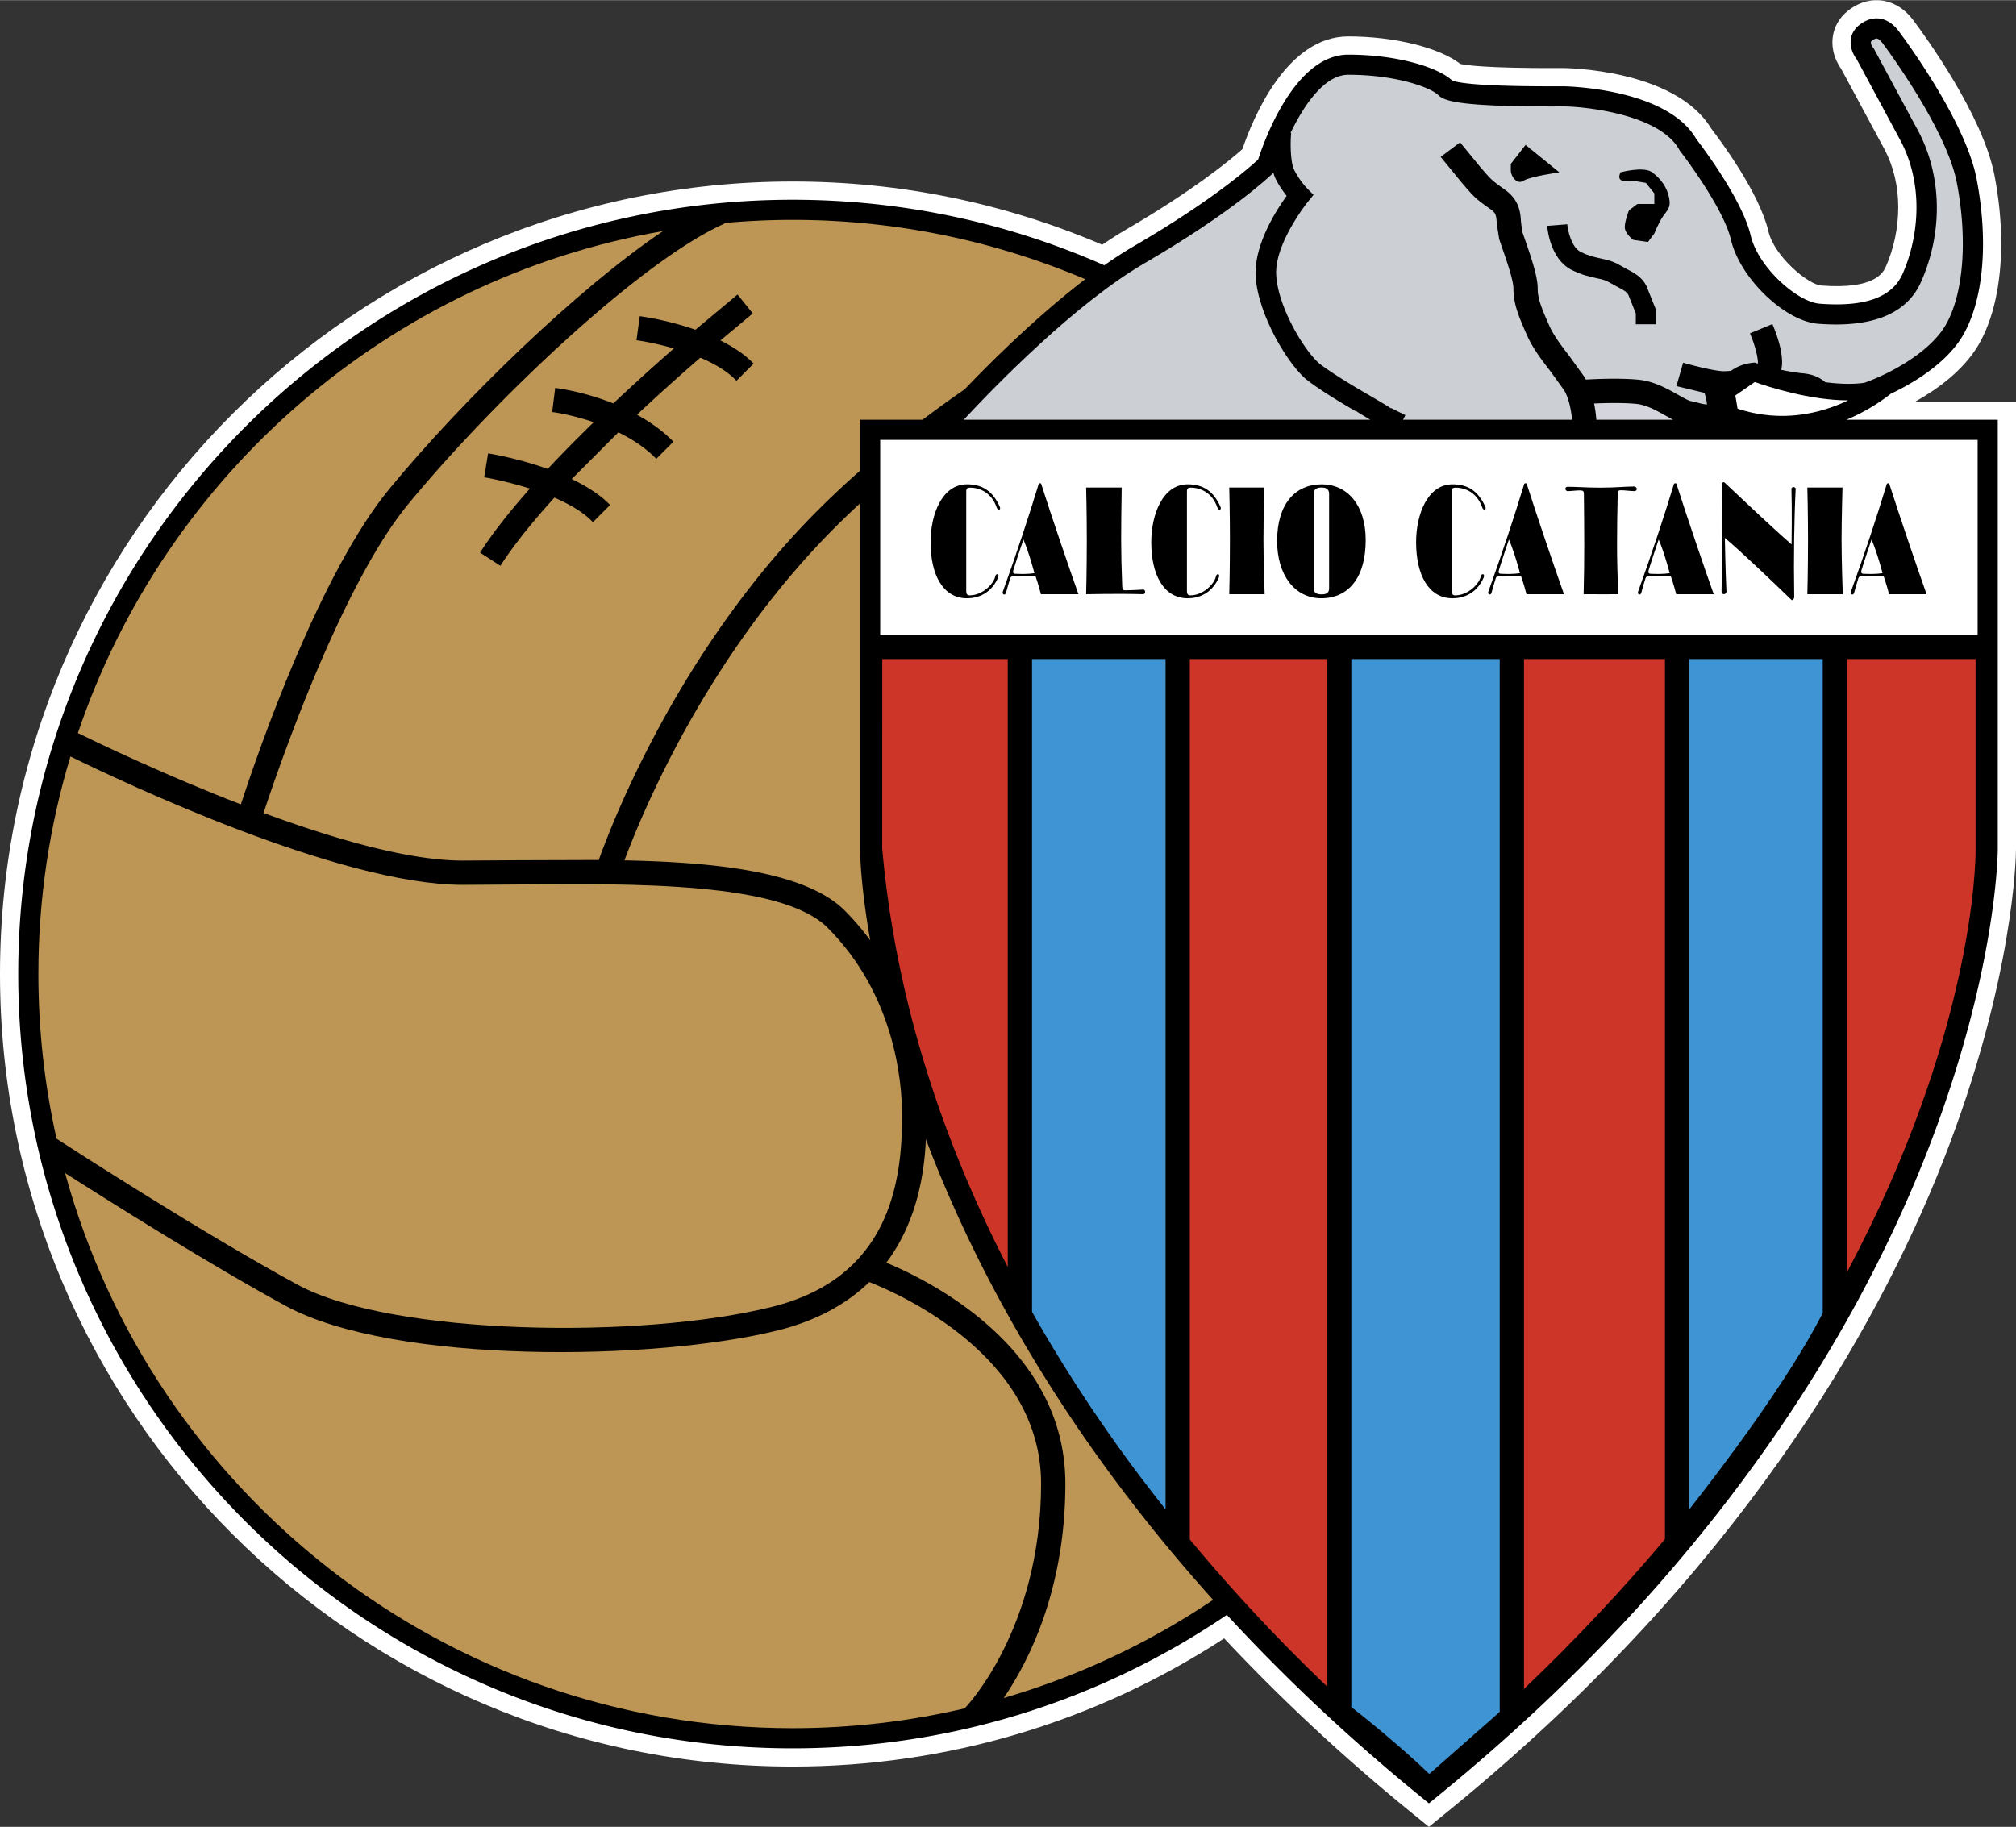
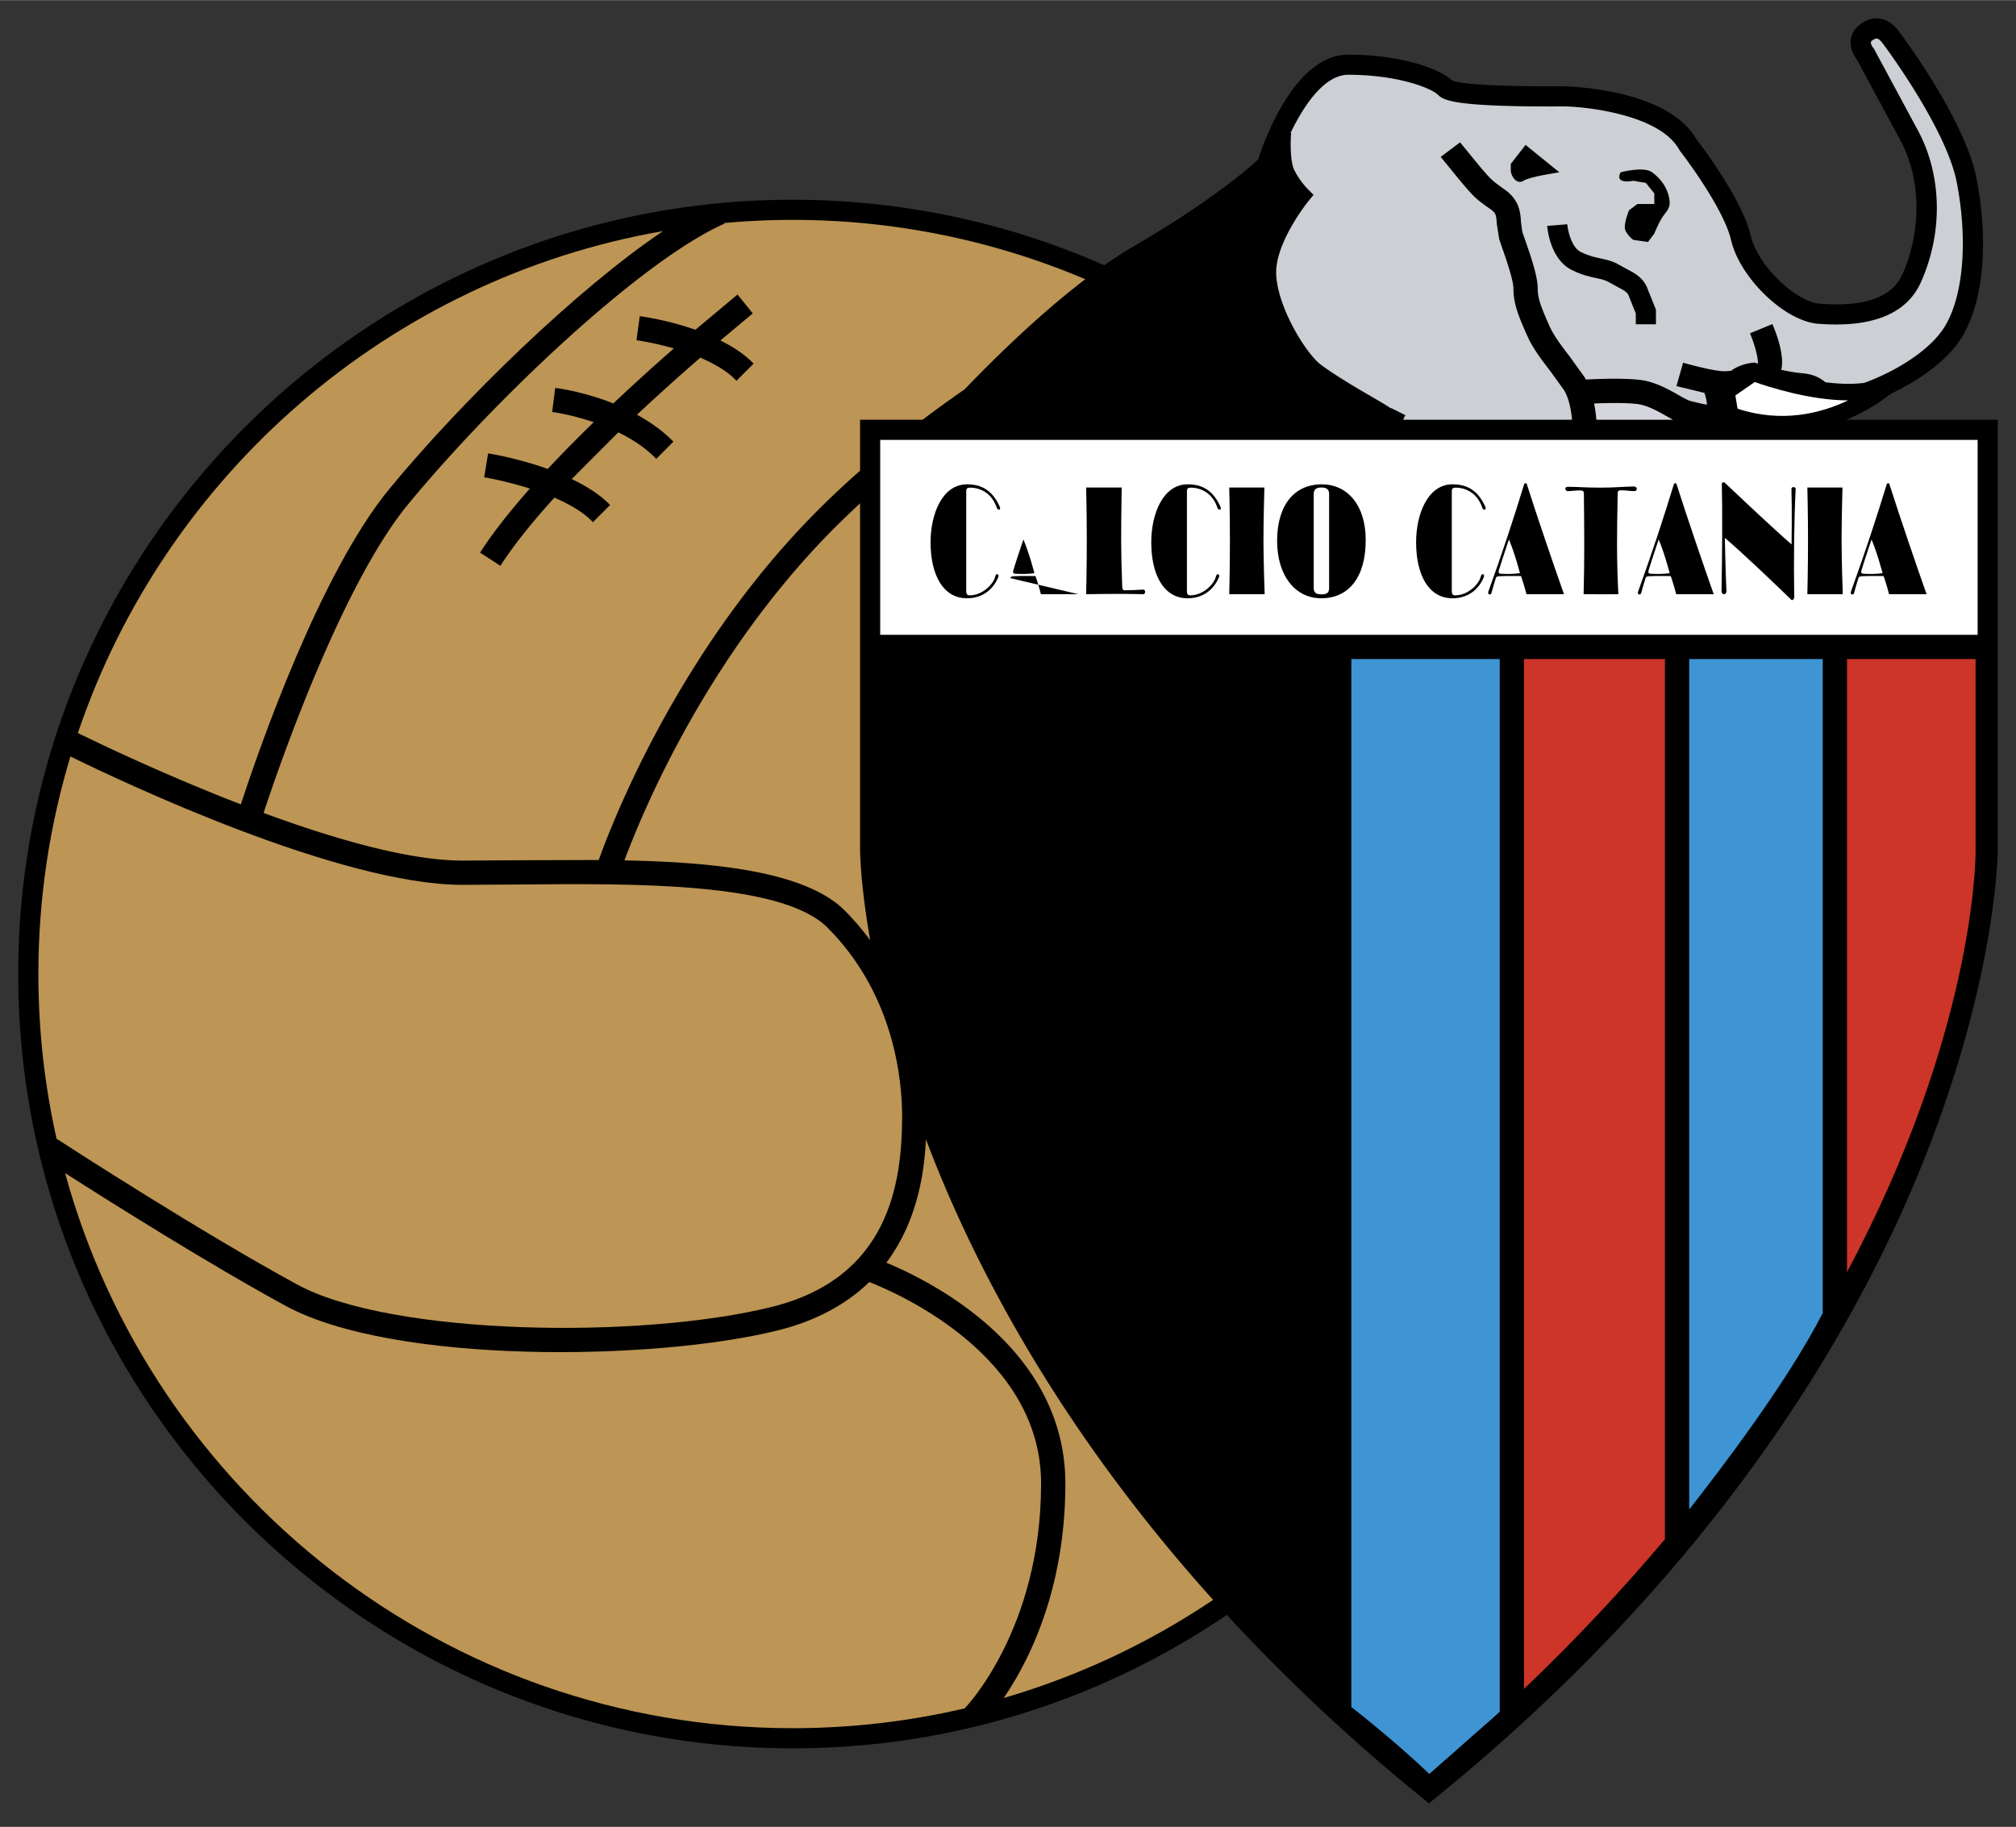
<svg xmlns="http://www.w3.org/2000/svg" width="2500" height="2266" viewBox="0 0 569.567 516.17">
  <rect x="0" y="0" width="569.567" height="516.17" fill="#333333" stroke="none" />
-   <path d="M541.148 113.418c5.987-3.351 13.5-8.665 17.808-15.983 4.234-7.196 6.429-17.32 6.429-28.758 0-6.091-.623-12.556-1.891-19.148-3.272-17-19.67-39.499-22.923-43.837-3.058-4.078-6.551-5.296-8.942-5.6-2.326-.295-5.881-.021-9.605 2.961-2.454 1.966-3.968 4.705-4.267 7.714v.001c0 .04-.059 1.143-.059 1.143 0 3.355 1.405 5.953 2.452 7.456l12.334 22.908c2.521 4.833 3.815 10.329 3.815 16.275 0 5.72-1.231 11.642-3.468 16.677-.725 1.63-2.931 6.593-18.322 5.411-3.612-.277-13.201-8.136-14.894-15.33-2.575-10.946-13.663-25.785-16.167-29.038-10.219-16.873-41.391-17.08-41.708-17.08l-1.368.004c-20.83.07-26.494-.867-27.785-1.173-5.955-4.609-18.585-7.776-31.672-7.776-17.343 0-26.851 22.881-29.909 31.854-3.359 2.987-13.729 11.61-33.149 22.9-2.034 1.183-4.221 2.594-6.466 4.105-27.715-11.814-57.109-17.857-87.449-17.857C100.459 51.248 0 151.71 0 275.192c0 123.48 100.459 223.94 223.941 223.94 43.525 0 85.565-12.53 121.906-36.213 16.112 17.178 33.82 33.715 52.814 49.146l5.048 4.104 5.041-4.107c82.474-67.007 121.777-137.072 140.224-184.05 20.12-51.232 20.583-86.466 20.593-87.941V113.418h-28.419z" fill="#fff" />
  <path d="M521.652 118.567c5.854-2.438 10.207-5.499 12.552-7.359 7.722-3.611 16.163-9.334 20.313-16.386 5.872-9.979 7.337-26.548 3.919-44.32-3.122-16.223-20.063-39.158-21.985-41.721-1.588-2.116-3.428-3.321-5.47-3.58-1.946-.247-3.88.383-5.74 1.872-1.378 1.104-2.197 2.557-2.36 4.203a5.93 5.93 0 0 0-.032.634c0 2.312 1.206 4.139 1.753 4.861l12.418 23.062c3.182 6.1 4.43 12.577 4.43 18.717 0 7.06-1.648 13.673-3.911 18.768-2.966 6.672-10.628 9.438-23.423 8.456-6.376-.491-17.397-10.301-19.513-19.286-2.442-10.382-14.324-25.899-15.348-27.223-8.333-14.51-37.224-14.924-37.515-14.924l-1.355.003c-24.178.082-29.181-1.159-30.209-1.716-3.764-3.536-15.151-7.232-29.261-7.232-15.107 0-23.768 24.378-25.451 29.614-2.22 2.071-12.909 11.59-35.019 24.442-2.786 1.62-5.619 3.469-8.461 5.463-26.951-11.898-56.737-18.516-88.043-18.516-120.643 0-218.792 98.149-218.792 218.793s98.149 218.791 218.792 218.791c45.427 0 87.662-13.919 122.671-37.712 15.815 17.161 34.103 34.577 55.298 51.799l1.796 1.46 1.791-1.46c81.609-66.305 120.463-135.537 138.685-181.94 19.801-50.42 20.227-84.66 20.235-86.093v-121.47h-42.765z" />
  <path d="M552.849 51.577c-2.93-15.229-20.216-38.403-20.951-39.382-.593-.79-1.203-1.294-1.635-1.349-.473-.061-1.121.395-1.467.671-.666.533.312 1.798.426 1.94l.154.18 12.688 23.562c6.604 12.658 6.854 28.519.672 42.429-4.007 9.016-13.783 12.993-29.058 11.817-9.427-.724-22.08-12.882-24.616-23.652-2.213-9.413-14.262-24.99-14.383-25.145l-.138-.177-.107-.198c-5.59-10.164-27.208-12.242-32.694-12.242l-1.337.005c-28.37.095-32.386-1.54-34.068-3.224-1.997-1.998-11.504-5.727-25.42-5.727-6.725 0-12.543 8.602-16.313 16.459l.178.015-.045.579a35.888 35.888 0 0 0-.091 2.62c0 2.674.263 5.745.986 7.191 1.524 3.052 3.607 5.185 3.634 5.209l1.838 1.859-1.64 2.026c-.091.114-8.919 11.154-8.919 19.929 0 .246.006.489.02.73.565 9.584 8.593 22.302 12.559 25.273 4.562 3.423 12.752 8.112 12.832 8.158l.007.004c4.7 2.742 6.456 3.769 7.05 4.275l-.06-.19 4.101 2.051-.646 1.292h47.742c-.237-2.52-.863-6.113-2.31-8.431l-3.846-5.321c-2.412-3.134-4.908-6.375-6.541-10.044-2.398-5.4-3.871-8.933-3.871-13.32 0-2.367-2.083-8.318-3.203-11.521l-.817-2.396-.678-4.34c-.127-2.251-.233-3.012-1.626-4.003-4.424-3.158-4.581-3.302-8.364-7.721l-5.865-7.176 5.036-3.777.447-.334 5.597 6.836c3.302 3.857 3.302 3.857 7.141 6.601 4.124 2.944 4.339 6.699 4.476 9.14l.359 2.695.765 2.215c1.892 5.403 3.588 10.523 3.588 13.781 0 2.854 1.001 5.402 3.282 10.538 1.297 2.914 3.532 5.821 5.718 8.659l4.195 5.822.426.748c2.045-.12 9.437-.501 14.898.044 4.385.438 8.191 2.59 11.253 4.32 1.172.662 2.774 1.57 3.412 1.697l2.221.529c1.076.282 1.831.438 2.418.448-.068-.905-.329-2.143-.709-3.277l-7.92-1.919 1.889-6.614.559.159c2.2.628 8.461 2.254 10.987 2.254.63 0 1.321-.052 2.03-.137 1.824-1.391 4.262-2.071 6.037-2.249l.604-.058.577.189c.005.002.094.032.219.07.037-.016.077-.031.112-.05l.015-.12c0-1.643-.873-5.004-2.03-7.823l-.221-.537 6.339-2.61.22.539c1.151 2.788 2.511 6.817 2.511 10.272 0 .743-.091 1.444-.231 2.115 1.941.423 4.079.805 6.141.991 3.249.296 5.044 1.47 6.326 2.518 3.839.489 7.655.635 11.003.166 7.707-2.756 18.52-8.763 22.897-16.199 5.113-8.686 6.35-24.15 3.235-40.357z" fill="#cccfd4" />
-   <path d="M291.572 370.646c8.931 15.837 18.621 30.461 28.454 43.756a627.378 627.378 0 0 0 9.271 12.076v-240.29h-37.725v184.458z" fill="#3f94d3" />
-   <path d="M249.248 239.72c3.888 43.882 17.635 83.668 35.468 118.245V186.188h-35.454c-.001 5.727-.012 53.532-.014 53.532zM336.15 434.966a491.24 491.24 0 0 0 38.776 41.536V186.188H336.15v248.778z" fill="#cd3529" />
  <path d="M381.782 482.302c3.274 2.57 13.531 10.767 22.032 18.918l18.249-16.079c.543-.5 1.104-1.001 1.643-1.496V186.189h-41.924v296.113z" fill="#3f94d3" />
  <path d="M470.386 434.876V186.188h-39.825v291.015c14.962-14.291 28.164-28.45 39.825-42.327zM521.821 186.188V359.43c35.653-66.95 36.328-115.64 36.328-118.898l-.004-.51v-53.833l-36.324-.001z" fill="#cd3529" />
  <path fill="#fff" d="M558.728 179.334v-55.076H248.679v55.076h310.049z" />
  <path d="M477.241 426.479c8.737-11.094 27.777-36.083 37.725-55.473V186.189h-37.725v240.29z" fill="#3f94d3" />
  <path d="M261.593 321.881c-.434 9.307-2.38 23.157-11.186 34.874 12.666 5.249 50.58 24.192 50.58 62.4 0 30.097-10.436 50.393-17.415 60.609a212.317 212.317 0 0 0 59.159-27.737c-42.641-47.381-66.403-92.539-79.504-125.897a349.847 349.847 0 0 1-1.634-4.249zM235.94 148.956c-35.991 35.993-54.371 80.276-59.518 94.12 23.048.488 50.656 2.593 62.213 14.152a73.526 73.526 0 0 1 7.219 8.43c-2.74-15.607-2.86-24.897-2.864-25.637v-97.832a251.53 251.53 0 0 0-7.05 6.767z" fill="#bd9554" />
  <path d="M84.067 362.973c26.542 14.408 97.116 15.488 134.133 6.236 32.867-8.22 36.669-34.719 36.669-53.937 0-9.656-2.054-34.173-21.08-53.195-12.873-12.875-54.322-12.492-87.63-12.184l-15.468.096c-34.752 0-96.167-29.093-110.797-36.276-5.879 19.477-9.054 40.113-9.054 61.479 0 15.982 1.782 31.552 5.131 46.534 4.538 2.944 41.383 26.751 68.096 41.247z" fill="#bd9554" />
  <path d="M68.042 227.25c5.099-15.591 22.348-65.353 42.009-89.203 20.627-25.023 52.944-56.413 77.276-72.799-77.429 13.463-140.653 68.855-165.332 141.851 6.126 3.003 24.829 11.967 46.047 20.151zM272.614 482.611c.215-.218 21.518-22.256 21.518-63.456 0-35.892-39.794-53.499-48.532-56.929-6.615 6.414-15.257 11.012-25.737 13.633-34.855 8.714-108.608 9.67-139.066-6.859-21.511-11.677-49.738-29.465-62.41-37.566 24.735 90.301 107.51 156.859 205.555 156.859 16.713 0 32.98-1.942 48.594-5.6l.078-.082z" fill="#bd9554" />
-   <path d="M281.98 163.188c-1.611 3.69-4.721 5.824-8.804 5.824-6.782 0-10.268-6.687-10.268-15.833 0-7.838 3.222-16.368 10.305-16.368 4.383 0 7.268 1.968 9.217 6.275.187.452.187.738-.075.861-.299.163-.636-.204-.749-.532-1.386-4.103-4.609-5.663-7.569-5.663-.75 0-1.05.248-1.05 1.066v28.265c0 .698.3 1.107.938 1.107 3.671 0 6.782-3.199 7.269-5.374.113-.449.338-.695.674-.573.337.125.263.574.112.945zM292.246 161.917c-1.873.287-3.858.246-5.469.164-.525-.041-.675-.371-.45-1.108 1.048-3.404 2.811-8.573 2.811-8.573 1.685 3.977 3.108 9.517 3.108 9.517zm-6.818 1.395c.112-.371.375-.494.975-.534 2.436-.123 6.146-.041 6.146-.041s.898 2.544 1.534 5.128h10.605c-2.622-7.385-7.719-22.315-10.53-31.178-.075-.287-.637-.204-.711.041-2.924 9.559-5.96 18.83-10.154 30.479-.112.29.038.699.337.739.263.042.488-.163.562-.408.449-1.602.823-2.997 1.236-4.226zM306.859 167.864s.186-6.973.186-15.219c0-7.918-.186-14.933-.186-14.933h10.043c-.187 12.881-.264 17.352.15 27.896.035.861.186 1.148.787 1.148 1.496 0 3.107-.082 5.244-.205.186 0 .449.327.449.614 0 .371-.225.698-.522.698-6.895-.204-16.151.001-16.151.001zM344.329 163.188c-1.609 3.69-4.721 5.824-8.806 5.824-6.782 0-10.267-6.687-10.267-15.833 0-7.838 3.224-16.368 10.304-16.368 4.384 0 7.27 1.968 9.219 6.275.187.452.187.738-.074.861-.301.163-.639-.204-.751-.532-1.385-4.103-4.609-5.663-7.569-5.663-.748 0-1.048.248-1.048 1.066v28.265c0 .698.3 1.107.937 1.107 3.671 0 6.783-3.199 7.269-5.374.114-.449.338-.695.674-.573.337.125.262.574.112.945zM357.293 167.864h-10.002s.187-6.973.187-15.219c0-7.918-.187-14.933-.187-14.933h9.929s-.264 9.066-.264 14.891c0 5.949.337 15.261.337 15.261zM375.505 139.478v26.704c0 1.273-.676 1.724-2.138 1.724-1.273 0-2.211-.328-2.211-1.765v-26.622c0-1.436.976-1.806 2.211-1.806 1.274 0 2.138.452 2.138 1.765zm-2.21 29.535c7.641 0 12.551-5.783 12.551-16.449 0-9.887-5.169-15.752-12.44-15.752-7.493 0-12.591 5.579-12.591 15.997-.001 9.599 4.947 16.204 12.48 16.204zM419.157 163.188c-1.613 3.69-4.722 5.824-8.807 5.824-6.781 0-10.266-6.687-10.266-15.833 0-7.838 3.221-16.368 10.302-16.368 4.386 0 7.27 1.968 9.221 6.275.186.452.186.738-.077.861-.3.163-.637-.204-.749-.532-1.386-4.103-4.609-5.663-7.568-5.663-.748 0-1.049.248-1.049 1.066v28.265c0 .698.301 1.107.938 1.107 3.671 0 6.781-3.199 7.268-5.374.112-.449.337-.695.675-.573.335.125.262.574.112.945zM429.423 161.917c-1.874.287-3.859.246-5.472.164-.523-.041-.674-.371-.448-1.108 1.048-3.404 2.809-8.573 2.809-8.573 1.687 3.977 3.111 9.517 3.111 9.517zm-6.819 1.395c.111-.371.373-.494.973-.534 2.434-.123 6.146-.041 6.146-.041s.898 2.544 1.537 5.128h10.604c-2.625-7.385-7.72-22.315-10.53-31.178-.073-.287-.637-.204-.712.041-2.922 9.559-5.956 18.83-10.154 30.479-.111.29.039.699.337.739.264.042.488-.163.563-.408.449-1.602.822-2.997 1.236-4.226zM457.225 167.864s-7.344.041-9.817 0c.265-10.38.187-17.394.075-28.429 0-.656-.225-.902-1.123-.902-1.198 0-2.399.205-3.486.205-.299 0-.637-.327-.637-.696 0-.289.338-.534.564-.534 2.771 0 5.132.245 9.479.245 4.084 0 6.932-.327 9.479-.327.263 0 .675.327.675.698 0 .368-.339.614-.637.614-1.238 0-2.586-.246-3.86-.246-.636 0-.899.205-.899.902-.224 11.24-.338 18.09.187 28.47zM471.726 161.917c-1.874.287-3.859.246-5.47.164-.527-.041-.674-.371-.45-1.108 1.049-3.404 2.812-8.573 2.812-8.573 1.684 3.977 3.108 9.517 3.108 9.517zm-6.82 1.395c.113-.371.375-.494.972-.534 2.439-.123 6.146-.041 6.146-.041s.901 2.544 1.538 5.128h10.603c-2.62-7.385-7.717-22.315-10.528-31.178-.074-.287-.636-.204-.711.041-2.923 9.559-5.959 18.83-10.154 30.479-.112.29.038.699.338.739.262.042.487-.163.561-.408.447-1.602.823-2.997 1.235-4.226zM487.762 167.084c.039.412-.336.78-.748.78-.411 0-.64-.532-.64-.902.188-10.585.265-22.151.078-30.398 0-.286.601-.45.786-.245 5.809 5.456 13.039 12.347 18.922 17.476 0 0 .15-9.764-.036-15.711 0-.248.26-.493.522-.493.301-.041.674.204.674.493-.41 7.794-.598 19.115-.41 30.644 0 .409-.488 1.025-.786.736-5.284-5.126-13.714-13.168-18.813-17.517 0-.001.152 9.108.451 15.137zM520.625 167.864h-10.007s.188-6.973.188-15.219c0-7.918-.188-14.933-.188-14.933h9.929s-.261 9.066-.261 14.891c0 5.949.339 15.261.339 15.261zM531.864 161.917c-1.874.287-3.859.246-5.473.164-.522-.041-.673-.371-.448-1.108 1.05-3.404 2.81-8.573 2.81-8.573 1.687 3.977 3.111 9.517 3.111 9.517zm-6.818 1.395c.111-.371.373-.494.974-.534 2.436-.123 6.145-.041 6.145-.041s.9 2.544 1.538 5.128h10.602c-2.622-7.385-7.718-22.315-10.529-31.178-.072-.287-.638-.204-.71.041-2.924 9.559-5.957 18.83-10.157 30.479-.11.29.04.699.337.739.265.042.489-.163.564-.408.45-1.602.822-2.997 1.236-4.226z" />
+   <path d="M281.98 163.188c-1.611 3.69-4.721 5.824-8.804 5.824-6.782 0-10.268-6.687-10.268-15.833 0-7.838 3.222-16.368 10.305-16.368 4.383 0 7.268 1.968 9.217 6.275.187.452.187.738-.075.861-.299.163-.636-.204-.749-.532-1.386-4.103-4.609-5.663-7.569-5.663-.75 0-1.05.248-1.05 1.066v28.265c0 .698.3 1.107.938 1.107 3.671 0 6.782-3.199 7.269-5.374.113-.449.338-.695.674-.573.337.125.263.574.112.945zM292.246 161.917c-1.873.287-3.858.246-5.469.164-.525-.041-.675-.371-.45-1.108 1.048-3.404 2.811-8.573 2.811-8.573 1.685 3.977 3.108 9.517 3.108 9.517zm-6.818 1.395c.112-.371.375-.494.975-.534 2.436-.123 6.146-.041 6.146-.041s.898 2.544 1.534 5.128h10.605zM306.859 167.864s.186-6.973.186-15.219c0-7.918-.186-14.933-.186-14.933h10.043c-.187 12.881-.264 17.352.15 27.896.035.861.186 1.148.787 1.148 1.496 0 3.107-.082 5.244-.205.186 0 .449.327.449.614 0 .371-.225.698-.522.698-6.895-.204-16.151.001-16.151.001zM344.329 163.188c-1.609 3.69-4.721 5.824-8.806 5.824-6.782 0-10.267-6.687-10.267-15.833 0-7.838 3.224-16.368 10.304-16.368 4.384 0 7.27 1.968 9.219 6.275.187.452.187.738-.074.861-.301.163-.639-.204-.751-.532-1.385-4.103-4.609-5.663-7.569-5.663-.748 0-1.048.248-1.048 1.066v28.265c0 .698.3 1.107.937 1.107 3.671 0 6.783-3.199 7.269-5.374.114-.449.338-.695.674-.573.337.125.262.574.112.945zM357.293 167.864h-10.002s.187-6.973.187-15.219c0-7.918-.187-14.933-.187-14.933h9.929s-.264 9.066-.264 14.891c0 5.949.337 15.261.337 15.261zM375.505 139.478v26.704c0 1.273-.676 1.724-2.138 1.724-1.273 0-2.211-.328-2.211-1.765v-26.622c0-1.436.976-1.806 2.211-1.806 1.274 0 2.138.452 2.138 1.765zm-2.21 29.535c7.641 0 12.551-5.783 12.551-16.449 0-9.887-5.169-15.752-12.44-15.752-7.493 0-12.591 5.579-12.591 15.997-.001 9.599 4.947 16.204 12.48 16.204zM419.157 163.188c-1.613 3.69-4.722 5.824-8.807 5.824-6.781 0-10.266-6.687-10.266-15.833 0-7.838 3.221-16.368 10.302-16.368 4.386 0 7.27 1.968 9.221 6.275.186.452.186.738-.077.861-.3.163-.637-.204-.749-.532-1.386-4.103-4.609-5.663-7.568-5.663-.748 0-1.049.248-1.049 1.066v28.265c0 .698.301 1.107.938 1.107 3.671 0 6.781-3.199 7.268-5.374.112-.449.337-.695.675-.573.335.125.262.574.112.945zM429.423 161.917c-1.874.287-3.859.246-5.472.164-.523-.041-.674-.371-.448-1.108 1.048-3.404 2.809-8.573 2.809-8.573 1.687 3.977 3.111 9.517 3.111 9.517zm-6.819 1.395c.111-.371.373-.494.973-.534 2.434-.123 6.146-.041 6.146-.041s.898 2.544 1.537 5.128h10.604c-2.625-7.385-7.72-22.315-10.53-31.178-.073-.287-.637-.204-.712.041-2.922 9.559-5.956 18.83-10.154 30.479-.111.29.039.699.337.739.264.042.488-.163.563-.408.449-1.602.822-2.997 1.236-4.226zM457.225 167.864s-7.344.041-9.817 0c.265-10.38.187-17.394.075-28.429 0-.656-.225-.902-1.123-.902-1.198 0-2.399.205-3.486.205-.299 0-.637-.327-.637-.696 0-.289.338-.534.564-.534 2.771 0 5.132.245 9.479.245 4.084 0 6.932-.327 9.479-.327.263 0 .675.327.675.698 0 .368-.339.614-.637.614-1.238 0-2.586-.246-3.86-.246-.636 0-.899.205-.899.902-.224 11.24-.338 18.09.187 28.47zM471.726 161.917c-1.874.287-3.859.246-5.47.164-.527-.041-.674-.371-.45-1.108 1.049-3.404 2.812-8.573 2.812-8.573 1.684 3.977 3.108 9.517 3.108 9.517zm-6.82 1.395c.113-.371.375-.494.972-.534 2.439-.123 6.146-.041 6.146-.041s.901 2.544 1.538 5.128h10.603c-2.62-7.385-7.717-22.315-10.528-31.178-.074-.287-.636-.204-.711.041-2.923 9.559-5.959 18.83-10.154 30.479-.112.29.038.699.338.739.262.042.487-.163.561-.408.447-1.602.823-2.997 1.235-4.226zM487.762 167.084c.039.412-.336.78-.748.78-.411 0-.64-.532-.64-.902.188-10.585.265-22.151.078-30.398 0-.286.601-.45.786-.245 5.809 5.456 13.039 12.347 18.922 17.476 0 0 .15-9.764-.036-15.711 0-.248.26-.493.522-.493.301-.041.674.204.674.493-.41 7.794-.598 19.115-.41 30.644 0 .409-.488 1.025-.786.736-5.284-5.126-13.714-13.168-18.813-17.517 0-.001.152 9.108.451 15.137zM520.625 167.864h-10.007s.188-6.973.188-15.219c0-7.918-.188-14.933-.188-14.933h9.929s-.261 9.066-.261 14.891c0 5.949.339 15.261.339 15.261zM531.864 161.917c-1.874.287-3.859.246-5.473.164-.522-.041-.673-.371-.448-1.108 1.05-3.404 2.81-8.573 2.81-8.573 1.687 3.977 3.111 9.517 3.111 9.517zm-6.818 1.395c.111-.371.373-.494.974-.534 2.436-.123 6.145-.041 6.145-.041s.9 2.544 1.538 5.128h10.602c-2.622-7.385-7.718-22.315-10.529-31.178-.072-.287-.638-.204-.71.041-2.924 9.559-5.957 18.83-10.157 30.479-.11.29.04.699.337.739.265.042.489-.163.564-.408.45-1.602.822-2.997 1.236-4.226z" />
  <path d="M242.989 118.567h17.654a347.965 347.965 0 0 1 11.894-8.597c8.133-8.483 20.881-21.031 34.081-31.12-25.438-10.767-53.362-16.762-82.677-16.762-6.531 0-12.99.312-19.373.889l.082.18-.53.244c-23.464 10.743-64.352 49.376-88.779 79.007-19.171 23.257-37.078 75.732-40.871 87.265 24.229 8.925 43.151 13.462 56.217 13.462l15.458-.097 23.021-.071c3.685-10.346 22.612-59.542 61.929-98.859a258.364 258.364 0 0 1 11.896-11.148v-14.393h-.002zm-34.922-11.02l-.412-.412c-2.267-2.267-5.588-4.313-9.796-6.111a660.186 660.186 0 0 0-17.902 16.116c3.841 2.117 7.195 4.523 9.884 7.212l.412.41-4.847 4.851-.411-.412c-2.676-2.677-6.159-5.049-10.297-7.084l-13.172 13.208c4.37 2.104 7.924 4.417 10.425 6.916l.412.412-4.846 4.849-.412-.412c-2.351-2.352-5.905-4.535-10.475-6.513-6.412 7.076-11.446 13.397-14.94 18.772l-.315.489-5.749-3.731.316-.487c3.348-5.155 7.996-11.084 13.767-17.604-6.663-2.112-12.279-3.077-12.336-3.086l-.577-.094 1.101-6.768.575.093c.326.055 7.961 1.326 16.276 4.303 3.892-4.166 8.267-8.607 12.995-13.208-6.2-2.104-11.111-2.788-11.161-2.796l-.582-.07.854-6.803.576.074c.306.037 7.491.966 15.84 4.293a630.816 630.816 0 0 1 17.12-15.542c-5.43-1.556-9.799-2.206-9.993-2.231l-.573-.081.915-6.792.578.078c.76.104 7.553 1.087 15.154 3.75l11.456-9.579.447-.375 3.945 4.892.352.452-9.134 7.629c3.658 1.839 6.718 3.886 8.966 6.133l.411.412-4.847 4.847z" fill="#bd9554" />
  <path d="M470.834 117.551c-2.631-1.487-5.615-3.173-8.562-3.466-3.767-.375-8.829-.245-11.9-.111a40.69 40.69 0 0 1 .64 4.594h21.674a78.761 78.761 0 0 1-1.852-1.017z" fill="#d5d6dd" />
-   <path d="M382.989 115.977c.022.08.06.206.06.206-.876-.501-8.687-4.995-13.421-8.548-5.408-4.053-14.229-18.585-14.878-29.59l-.027-1.03c0-8.56 5.973-17.823 8.783-21.714-1.194-1.515-2.261-3.101-3.084-4.749-.269-.532-.482-1.135-.668-1.762-1.646 1.592-12.43 11.616-36.447 25.58-19.35 11.25-41.801 34.276-51.039 44.197H387.14c-2.616-1.535-3.725-2.213-4.151-2.59z" fill="#cccfd4" />
  <path d="M437.114 63.781c.075.957.896 9.444 6.932 12.462 2.806 1.406 5.09 1.899 6.923 2.297 1.508.328 2.598.562 3.621 1.18l2.406 1.32c1.765.918 2.632 1.398 3.072 2.282l2.085 5.225v3.043h5.691v-4.125l-.146-.353-2.54-6.336c-1.285-2.572-3.446-3.695-5.533-4.782l-2.106-1.155c-1.83-1.098-3.616-1.485-5.345-1.86-1.678-.364-3.415-.742-5.58-1.824-2.688-1.342-3.67-6.218-3.806-7.819l-5.674.445zM457.841 48.652s6.56-1.787 8.947 0c2.385 1.79 4.176 4.176 4.772 7.157.595 2.981-.597 3.578-1.791 5.367-1.193 1.79-2.385 4.771-2.385 4.771l-1.788 2.385-4.175-.595s-2.387-1.793-2.387-3.58 1.194-4.771 1.194-4.771l2.384-1.788h4.771v-2.983l-2.387-2.979-3.576-.597c.002.001-5.366 1.192-3.579-2.387zM431.008 40.902l9.54 7.75s-8.349 1.194-10.138 2.388c-1.788 1.191-3.576-1.191-3.576-2.983V46.27l4.174-5.368z" />
  <path d="M495.753 107.906c3.685 1.304 15.538 5.176 26.378 5.188-7.638 3.643-18.673 6.483-31.227 2.342-.216-1.282-.411-2.455-.625-3.731 1.458-1.012 4.246-2.948 5.474-3.799z" fill="#fff" />
</svg>